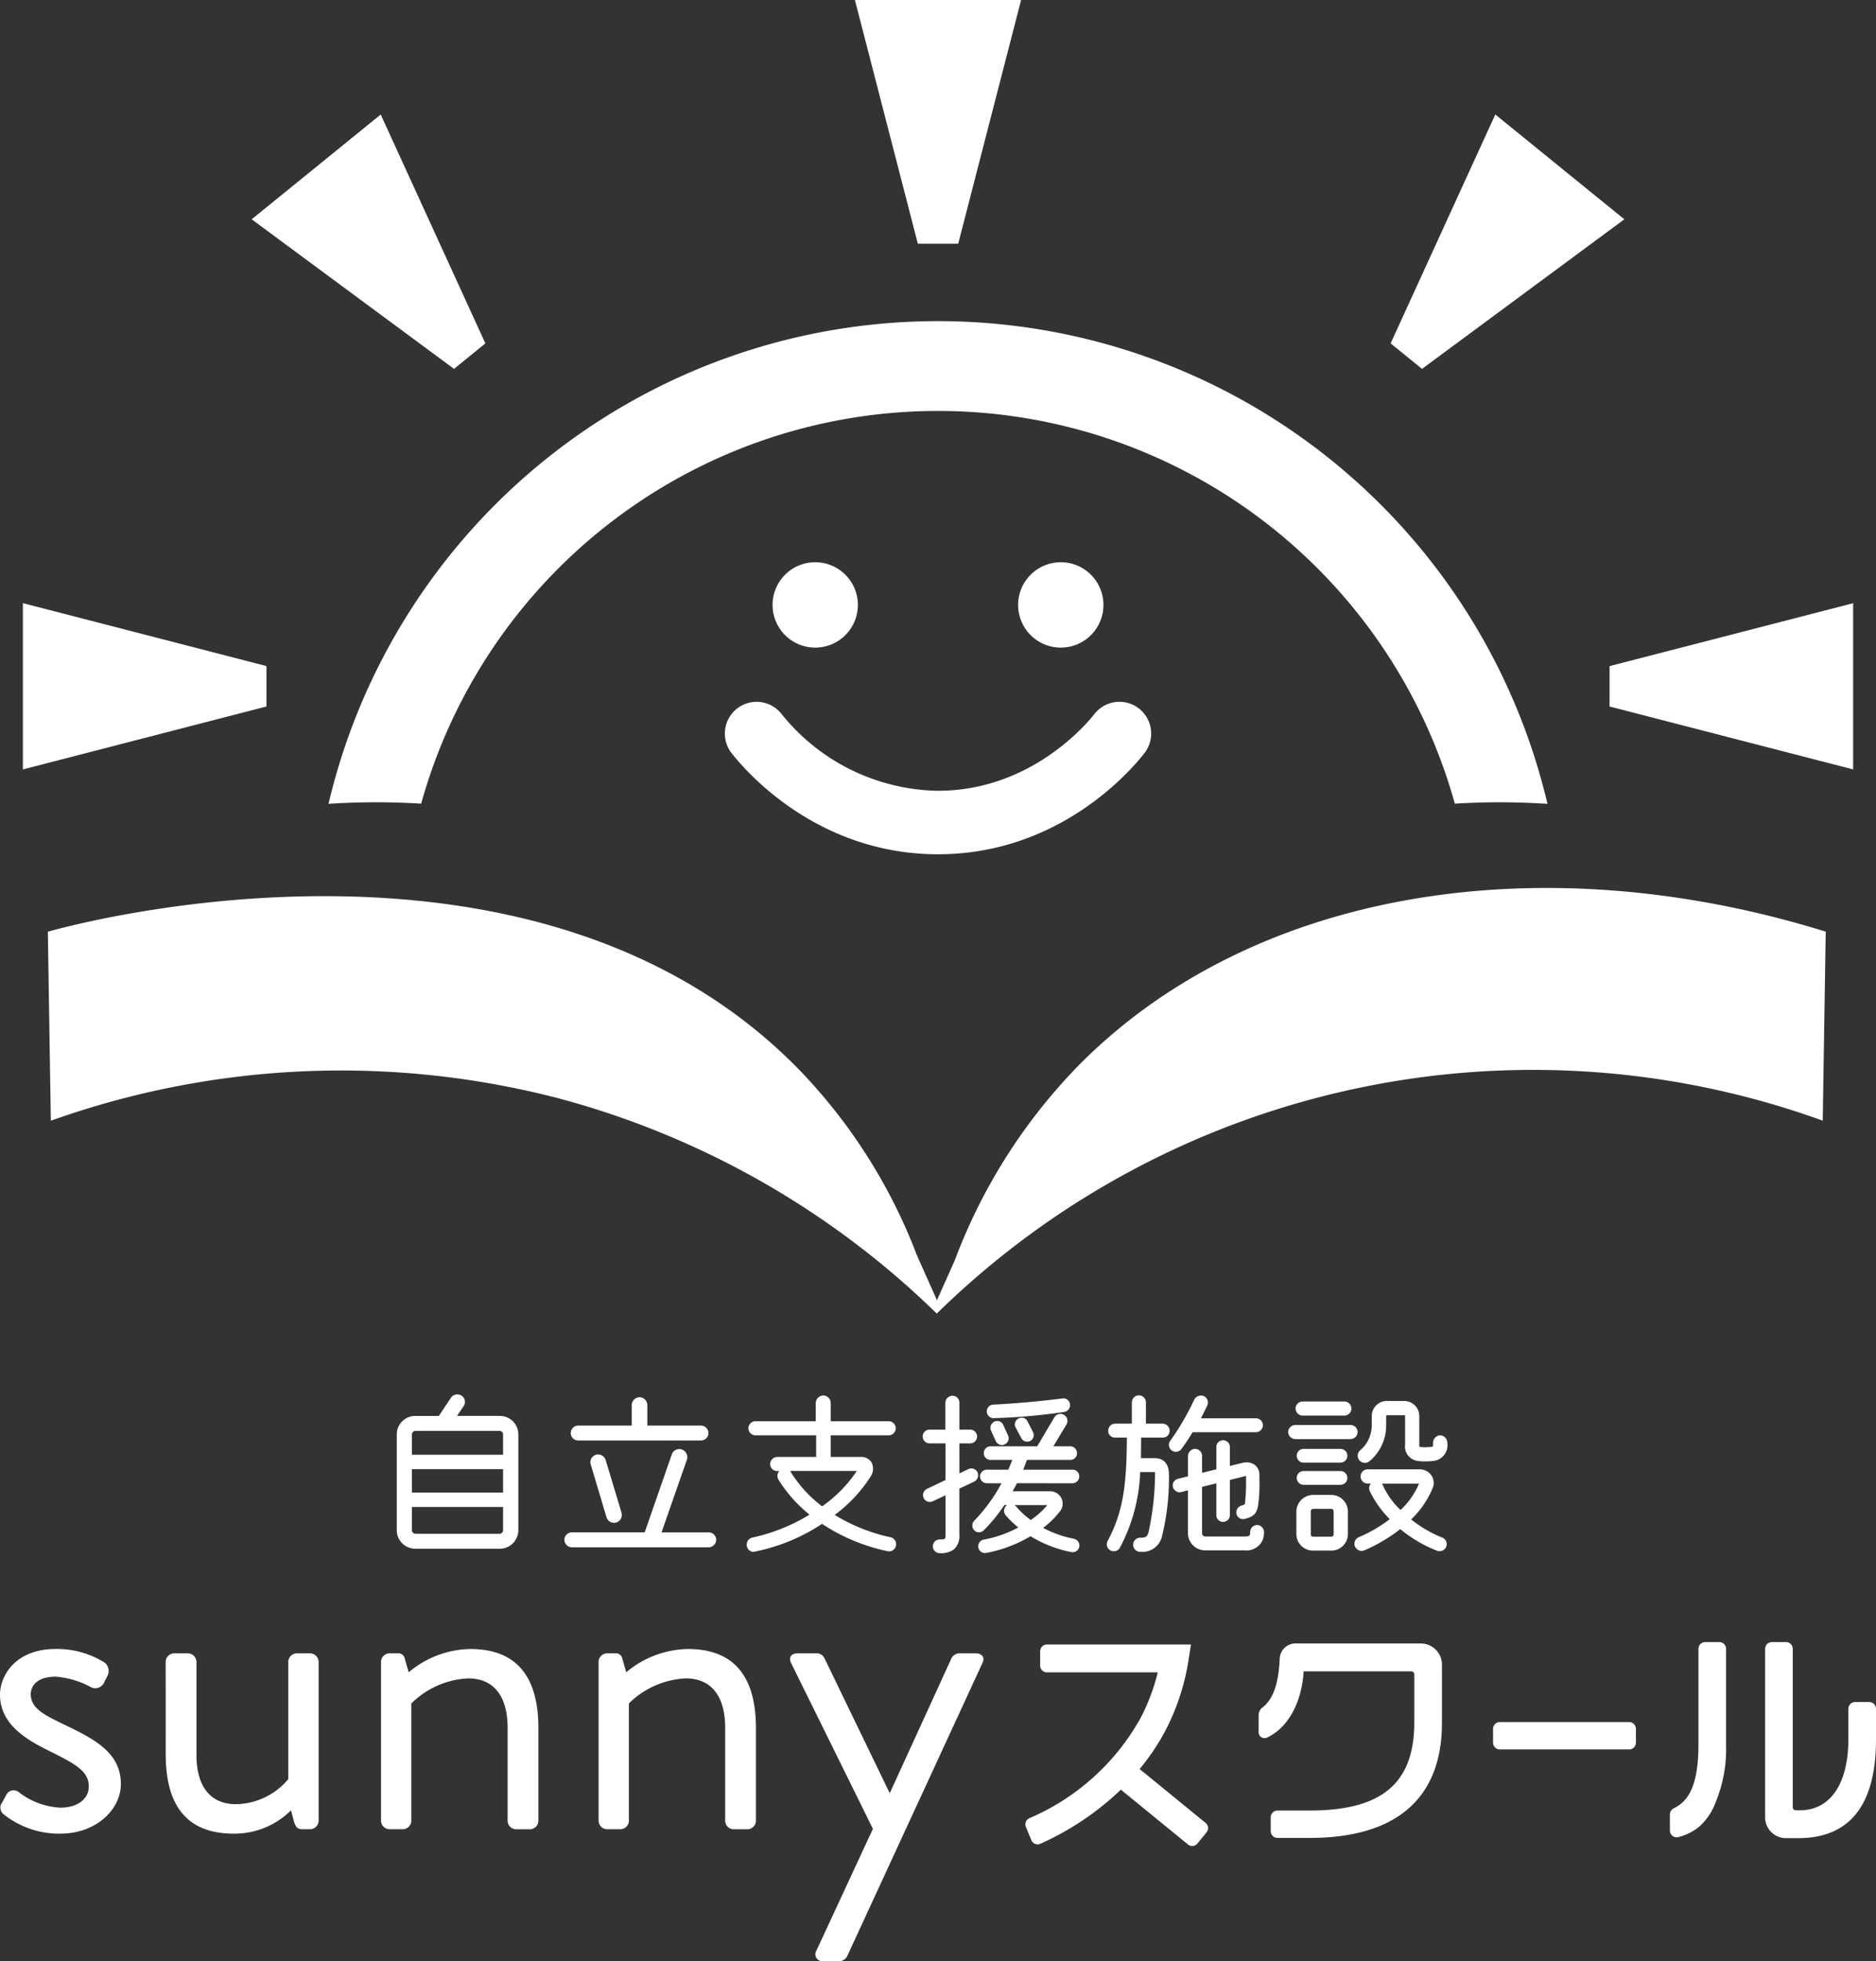
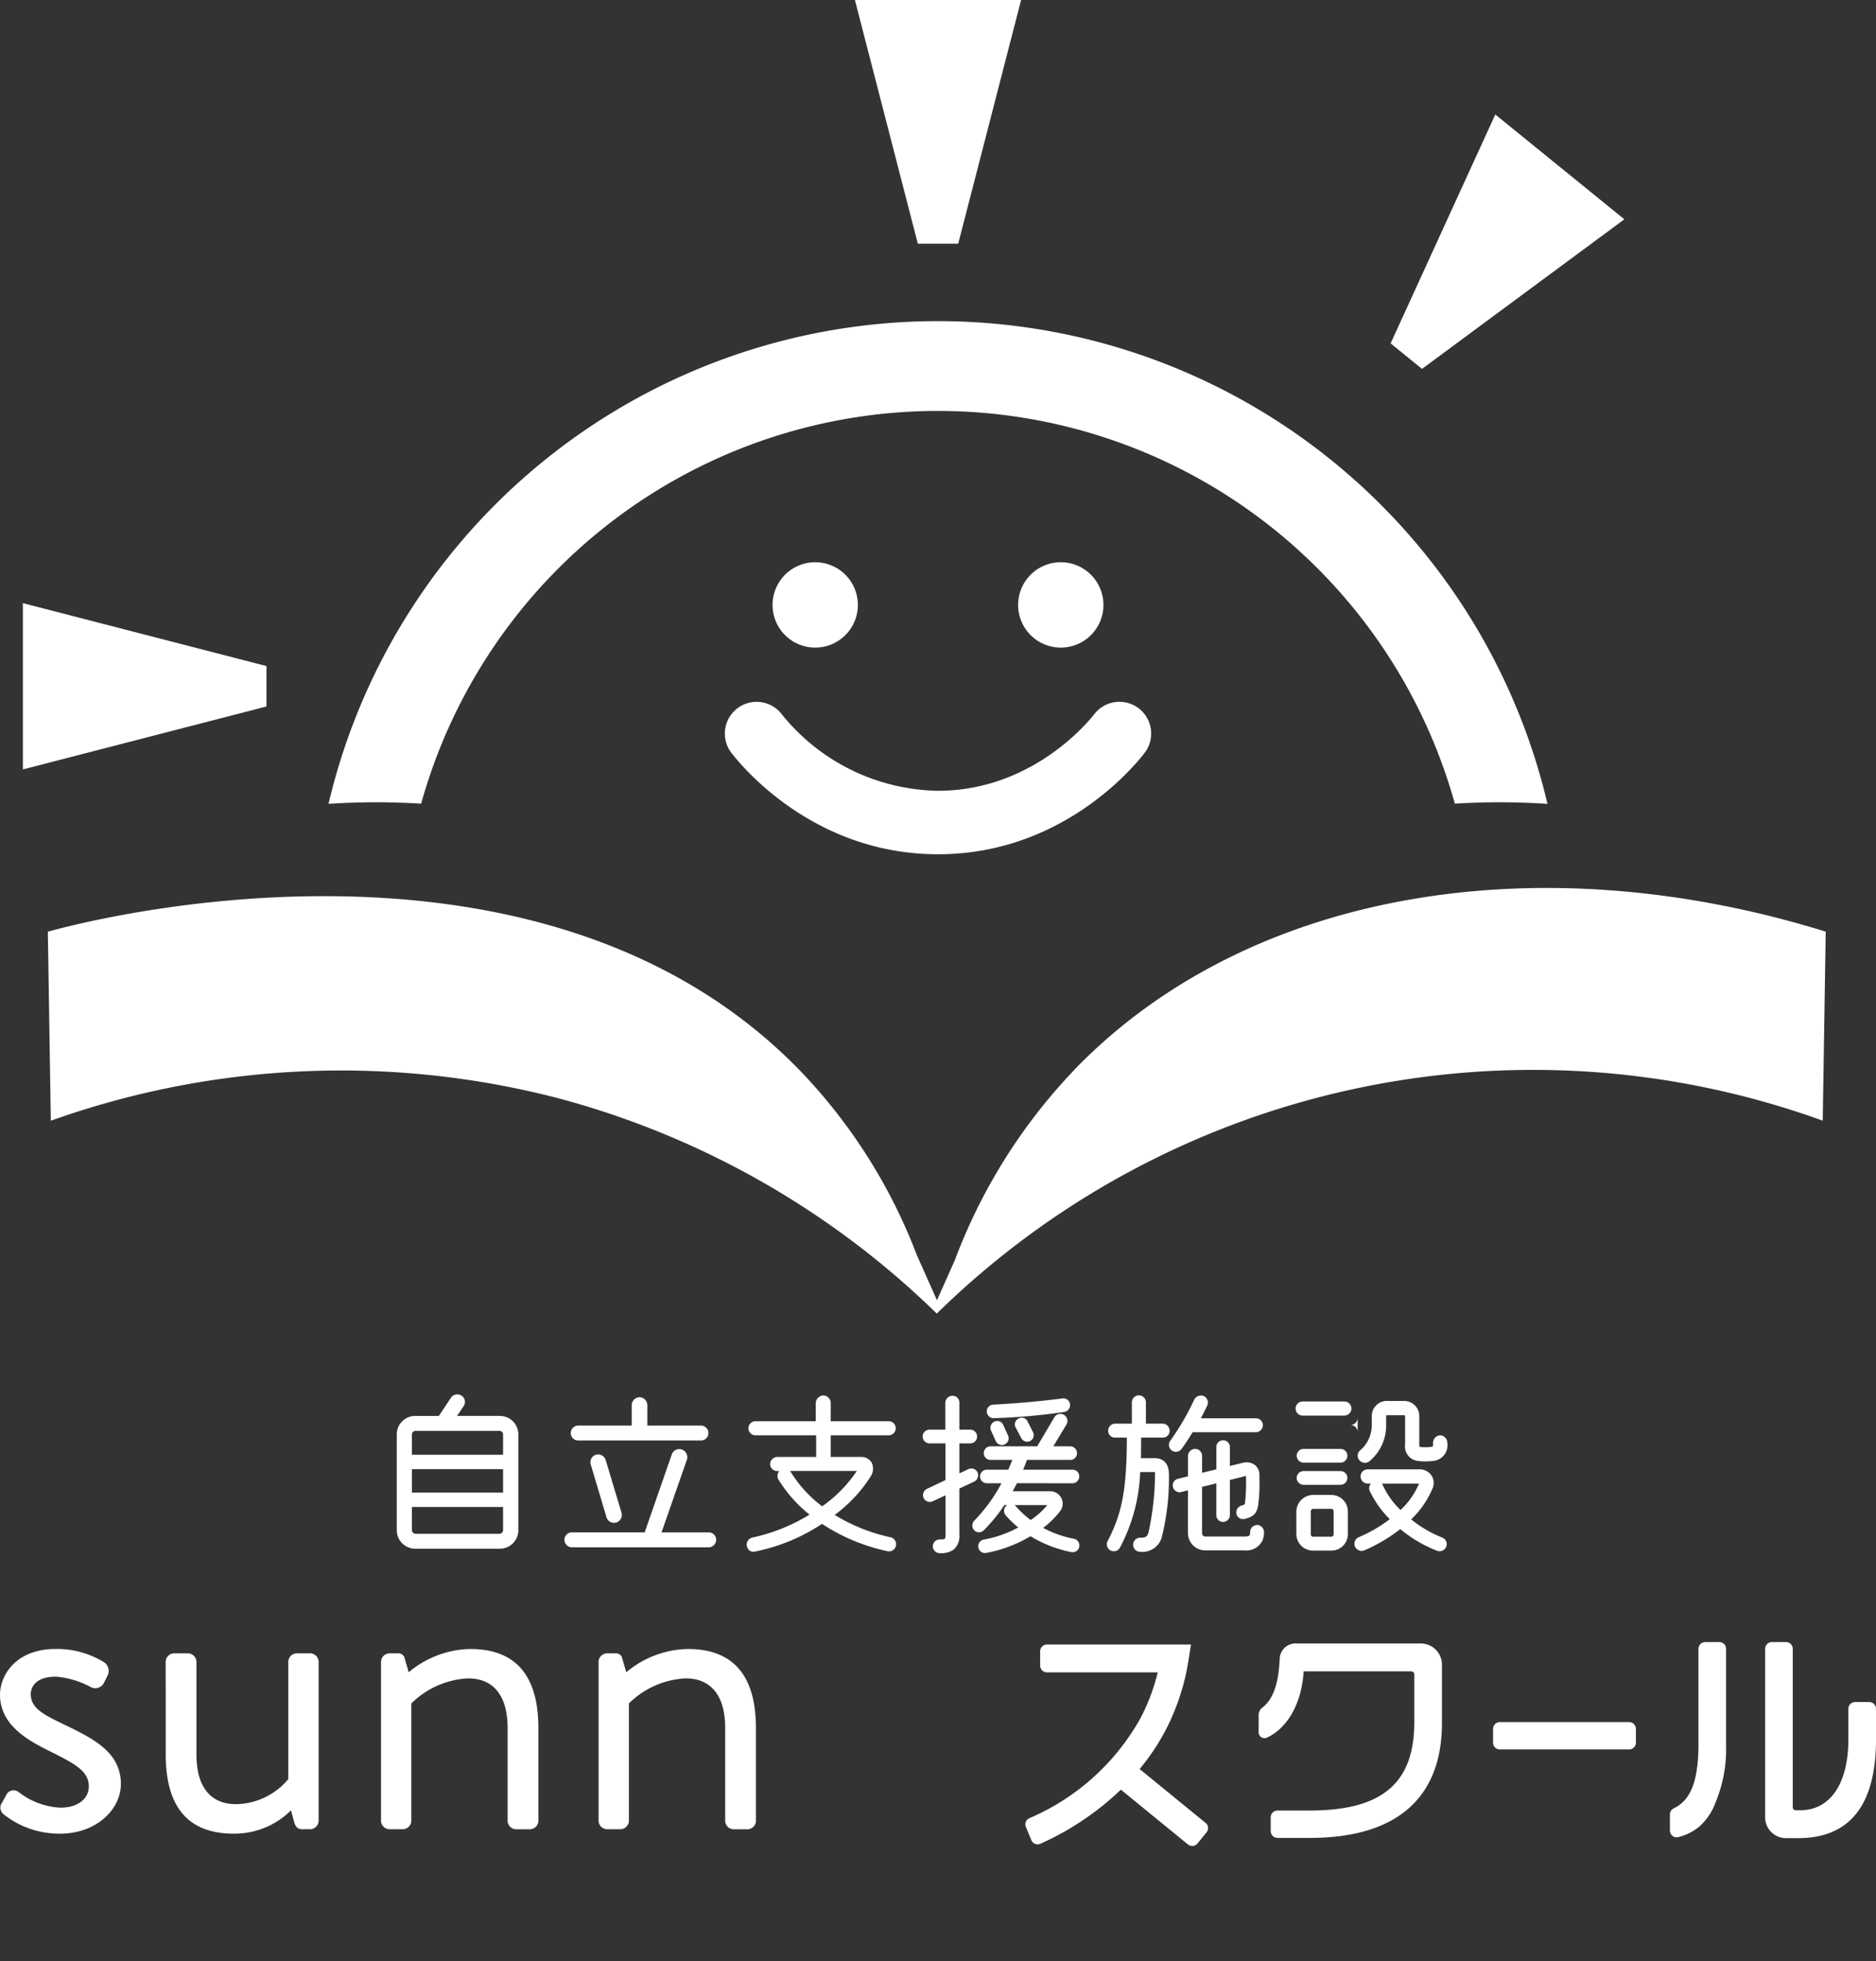
<svg xmlns="http://www.w3.org/2000/svg" width="176.56" height="184.487" viewBox="0 0 176.56 184.487">
  <rect x="0" y="0" width="176.56" height="184.487" fill="#333333" stroke="none" />
  <defs>
    <clipPath id="clip-path">
      <rect id="長方形_94" data-name="長方形 94" width="176.56" height="184.487" fill="none" />
    </clipPath>
  </defs>
  <g id="グループ_33" data-name="グループ 33" clip-path="url(#clip-path)">
    <path id="パス_96" data-name="パス 96" d="M130.07,92.79a4.015,4.015,0,1,1-4.015-4.015,4.015,4.015,0,0,1,4.015,4.015" transform="translate(-49.331 -35.885)" fill="#fff" />
    <path id="パス_97" data-name="パス 97" d="M168.864,92.79a4.015,4.015,0,1,1-4.015-4.015,4.015,4.015,0,0,1,4.015,4.015" transform="translate(-65.013 -35.885)" fill="#fff" />
    <path id="パス_98" data-name="パス 98" d="M134.568,125.152h-.2c-11.326-.091-18.009-7.945-19.232-9.519a2.986,2.986,0,1,1,4.713-3.668,19.269,19.269,0,0,0,14.567,7.214h.147c8.85,0,14.141-6.473,14.72-7.215A2.986,2.986,0,1,1,154,115.632c-1.242,1.6-7.989,9.52-19.428,9.52" transform="translate(-46.286 -44.792)" fill="#fff" />
-     <path id="パス_99" data-name="パス 99" d="M51.9,18.082l9.851,21.531L58.8,42.01,39.756,27.939Z" transform="translate(-16.07 -7.309)" fill="#fff" />
    <path id="パス_100" data-name="パス 100" d="M241.673,27.939,222.63,42.01l-2.953-2.4,9.851-21.531Z" transform="translate(-88.798 -7.309)" fill="#fff" />
    <path id="パス_101" data-name="パス 101" d="M3.612,95.234l22.926,5.919v3.8L3.612,110.875Z" transform="translate(-1.46 -38.496)" fill="#fff" />
-     <path id="パス_102" data-name="パス 102" d="M277.187,110.876l-22.926-5.919v-3.8l22.926-5.919Z" transform="translate(-102.778 -38.496)" fill="#fff" />
    <path id="パス_103" data-name="パス 103" d="M150.691,0l-5.919,22.926h-3.8L135.05,0Z" transform="translate(-54.59)" fill="#fff" />
    <path id="パス_104" data-name="パス 104" d="M56.432,95.966h0c1.406,0,2.8.051,4.183.13a50.495,50.495,0,0,1,97.284,0c1.385-.08,2.778-.13,4.185-.13,1.509,0,3.021.053,4.534.149a58.934,58.934,0,0,0-114.722,0c1.513-.1,3.025-.149,4.534-.149" transform="translate(-20.978 -20.497)" fill="#fff" />
    <path id="パス_105" data-name="パス 105" d="M104.129,157.357a52.662,52.662,0,0,0-11.211,17.865l-1.682,3.77q-.951-2.13-1.9-4.259a51.392,51.392,0,0,0-11.023-17.376c-24.626-25.32-67.389-13.979-70.757-13.034q.14,8.89.281,17.781A81.342,81.342,0,0,1,55.7,160.018,80.785,80.785,0,0,1,91.22,180.248,80.158,80.158,0,0,1,174.6,162.1q.14-8.89.281-17.781c-27.088-8.4-54.468-3.854-70.757,13.034" transform="translate(-3.053 -56.679)" fill="#fff" />
    <path id="パス_106" data-name="パス 106" d="M72.389,222.191H68.348l.622-.919a.7.7,0,0,0-.183-.978.731.731,0,0,0-.542-.114.716.716,0,0,0-.469.3l-1.137,1.712H64.406a1.739,1.739,0,0,0-1.729,1.746v9a1.739,1.739,0,0,0,1.729,1.745h7.983a1.739,1.739,0,0,0,1.729-1.745v-9a1.739,1.739,0,0,0-1.729-1.746M64.1,225.843v-1.906a.353.353,0,0,1,.34-.34h7.918a.336.336,0,0,1,.323.34v1.906Zm0,1.357H72.68v2.2H64.1Zm8.581,3.556v2.182a.336.336,0,0,1-.323.339H64.439a.353.353,0,0,1-.34-.339v-2.182Z" transform="translate(-25.335 -88.997)" fill="#fff" />
    <path id="パス_107" data-name="パス 107" d="M94.34,229.734a.736.736,0,0,0-.991.3.706.706,0,0,0-.054.553l1.488,4.979a.729.729,0,0,0,.365.431.74.74,0,0,0,.343.085.718.718,0,0,0,.218-.034.749.749,0,0,0,.483-.925L94.7,230.166a.732.732,0,0,0-.364-.431" transform="translate(-37.699 -92.829)" fill="#fff" />
    <path id="パス_108" data-name="パス 108" d="M102.732,236.635H98.3l2.387-6.834a.769.769,0,0,0-.474-.963.744.744,0,0,0-.947.46l-2.552,7.336H89.885a.7.7,0,0,0-.727.695.72.72,0,0,0,.727.711h12.847a.721.721,0,0,0,.712-.711.7.7,0,0,0-.712-.695" transform="translate(-36.04 -92.484)" fill="#fff" />
    <path id="パス_109" data-name="パス 109" d="M90.871,224.68H102.41a.7.7,0,0,0,.711-.695.721.721,0,0,0-.711-.711H97.368v-1.907a.753.753,0,0,0-.727-.759.761.761,0,0,0-.743.759v1.907H90.871a.721.721,0,0,0-.711.711.7.7,0,0,0,.711.695" transform="translate(-36.445 -89.175)" fill="#fff" />
    <path id="パス_110" data-name="パス 110" d="M131.471,233.671a16.833,16.833,0,0,1-5.236-2.1,13.4,13.4,0,0,0,3.376-3.6,1.324,1.324,0,0,0,.1-1.328,1.122,1.122,0,0,0-1.035-.523h-2.811v-2.036h5.478a.663.663,0,0,0,0-1.325h-5.478v-1.713a.722.722,0,0,0-.7-.711.74.74,0,0,0-.711.711v1.713h-5.7a.663.663,0,0,0,0,1.325h5.737v2.036H120.84a.68.68,0,0,0-.679.679.656.656,0,0,0,.679.646h.186a.678.678,0,0,0-.085.8,12.924,12.924,0,0,0,2.927,3.3,17.285,17.285,0,0,1-5.355,2.153.687.687,0,0,0-.547.8.7.7,0,0,0,.291.445.561.561,0,0,0,.315.1.53.53,0,0,0,.1-.01,17.761,17.761,0,0,0,6.372-2.618,17.883,17.883,0,0,0,6.157,2.568.66.66,0,0,0,.8-.514.652.652,0,0,0-.1-.514.7.7,0,0,0-.434-.291m-6.411-2.9a11.8,11.8,0,0,1-2.947-3.219.656.656,0,0,0-.075-.107h6.285a12.633,12.633,0,0,1-3.263,3.326" transform="translate(-47.679 -89.065)" fill="#fff" />
    <path id="パス_111" data-name="パス 111" d="M156.838,224.416a.646.646,0,0,0-.33.838l.453,1a.641.641,0,0,0,.579.371.608.608,0,0,0,.26-.058.649.649,0,0,0,.334-.363.624.624,0,0,0-.019-.476l-.453-1a.618.618,0,0,0-.823-.312" transform="translate(-63.243 -90.691)" fill="#fff" />
    <path id="パス_112" data-name="パス 112" d="M156.535,222.653a55.966,55.966,0,0,0,6.628-.583.647.647,0,0,0,.546-.727.623.623,0,0,0-.242-.424A.631.631,0,0,0,163,220.8c-2.145.272-4.338.468-6.52.581a.633.633,0,0,0-.6.67.646.646,0,0,0,.664.606" transform="translate(-63.006 -89.249)" fill="#fff" />
    <path id="パス_113" data-name="パス 113" d="M161.152,223.872a.636.636,0,0,0-.5.048.65.65,0,0,0-.319.393.574.574,0,0,0,.052.449l.533,1a.628.628,0,0,0,.556.338.643.643,0,0,0,.285-.068.622.622,0,0,0,.258-.837l-.517-1.018a.584.584,0,0,0-.345-.307" transform="translate(-64.799 -90.481)" fill="#fff" />
    <path id="パス_114" data-name="パス 114" d="M150.931,228.1a.678.678,0,0,0-.018-.517.62.62,0,0,0-.369-.323.659.659,0,0,0-.489.027l-.843.4v-2.824h1.018a.646.646,0,0,0,0-1.292h-1.018v-2.521a.64.64,0,0,0-.646-.663.672.672,0,0,0-.679.663v2.521H146.4a.646.646,0,1,0,0,1.292h1.5v3.448l-1.742.832a.653.653,0,0,0-.314.853.619.619,0,0,0,.352.334.651.651,0,0,0,.506-.018l1.2-.565v3.715c0,.425-.036.436-.517.436a.647.647,0,1,0,0,1.293,2.037,2.037,0,0,0,1.286-.338,1.675,1.675,0,0,0,.539-1.39v-4.352l1.4-.656a.616.616,0,0,0,.316-.354" transform="translate(-58.917 -89.086)" fill="#fff" />
    <path id="パス_115" data-name="パス 115" d="M163.032,229.754a.639.639,0,0,0,.629-.646.622.622,0,0,0-.629-.63h-4.647c.109-.269.265-.67.354-.921h4.082a.622.622,0,0,0,.629-.63.639.639,0,0,0-.629-.646h-1.6l1.257-2.091a.663.663,0,0,0-1.155-.649l-1.622,2.74h-4.393a.631.631,0,0,0-.63.646.623.623,0,0,0,.63.63h2.05c-.089.228-.216.551-.382.921h-2.007a.639.639,0,0,0-.646.63.647.647,0,0,0,.646.646h1.373a15.354,15.354,0,0,1-2.558,3.517.658.658,0,0,0,0,.917.615.615,0,0,0,.434.18h0a.662.662,0,0,0,.465-.2,15.1,15.1,0,0,0,1.932-2.365h.265c-.014.01-.03.019-.044.03a.652.652,0,0,0-.125.9,8.517,8.517,0,0,0,1.212,1.179,10.944,10.944,0,0,1-3.24,1.141.638.638,0,0,0,.1,1.267.661.661,0,0,0,.114-.01,12.687,12.687,0,0,0,4.175-1.573,11.707,11.707,0,0,0,3.836,1.491.654.654,0,0,0,.5-.105.617.617,0,0,0,.256-.4.647.647,0,0,0-.105-.486.636.636,0,0,0-.414-.264,10.024,10.024,0,0,1-2.88-1.024,8.152,8.152,0,0,0,1.591-1.569,1.108,1.108,0,0,0,.243-.707,1.164,1.164,0,0,0-1.162-1.164h-3.547c.146-.26.284-.511.406-.759Zm-3.94,3.458a8.149,8.149,0,0,1-1.363-1.258.742.742,0,0,0-.172-.148h3.1a7.357,7.357,0,0,1-1.566,1.406" transform="translate(-62.087 -90.225)" fill="#fff" />
    <path id="パス_116" data-name="パス 116" d="M179.35,226.223h-1.292c0-.293,0-.6.007-.906,0-.338.008-.683.008-1.032h2.052a.624.624,0,0,0,.63-.63.665.665,0,0,0-.63-.679h-1.6v-2a.662.662,0,1,0-1.324,0v2h-1.6a.664.664,0,0,0-.629.679.622.622,0,0,0,.629.63h1.131c-.024,4.341-.31,6.923-1.811,9.728a.678.678,0,0,0-.041.525.622.622,0,0,0,.313.362.672.672,0,0,0,.515.046.626.626,0,0,0,.376-.316,16.408,16.408,0,0,0,1.9-7.1l1.389,0a.531.531,0,0,1,.01.161v.067a26.815,26.815,0,0,1-.609,5.423c-.121.427-.263.524-.764.524a.663.663,0,1,0,0,1.325,1.889,1.889,0,0,0,2.03-1.461,23.124,23.124,0,0,0,.651-5.811c0-.99-.475-1.535-1.341-1.535" transform="translate(-70.676 -89.053)" fill="#fff" />
    <path id="パス_117" data-name="パス 117" d="M193.191,235.382a.663.663,0,0,0-.646.662c0,.354-.085.421-.534.421h-3.621c-.169,0-.372-.057-.372-.323v-4.347l1.343-.331v2.981a.632.632,0,0,0,.63.647.647.647,0,0,0,.646-.647v-3.3l1.513-.38a.1.1,0,0,1,.005.04v.248a16.693,16.693,0,0,1-.095,2.251c-.02.13-.026.166-.337.254a.665.665,0,0,0-.471.761.6.6,0,0,0,.264.4.678.678,0,0,0,.531.089c.745-.194,1.123-.441,1.254-1.312a14.327,14.327,0,0,0,.116-2.362v-.425a1.189,1.189,0,0,0-.426-.974,1.361,1.361,0,0,0-1.159-.2l-1.194.294v-1.786a.639.639,0,0,0-.646-.63.624.624,0,0,0-.63.63v2.1l-1.343.331v-1.591a.663.663,0,0,0-.661-.663.68.68,0,0,0-.663.663v1.921l-.957.232a.644.644,0,0,0-.46.774.655.655,0,0,0,.3.4.6.6,0,0,0,.472.074l.643-.163v4.015a1.62,1.62,0,0,0,1.68,1.632h3.637a1.669,1.669,0,0,0,1.7-.947,2.034,2.034,0,0,0,.139-.782.679.679,0,0,0-.661-.662" transform="translate(-74.886 -91.926)" fill="#fff" />
    <path id="パス_118" data-name="パス 118" d="M185.842,225.371c.4-.542.754-1.107,1.046-1.573h5.964a.663.663,0,0,0,.646-.663.647.647,0,0,0-.646-.647h-5.188c.19-.363.446-.876.6-1.2a.676.676,0,0,0-.316-.887.723.723,0,0,0-.919.347,23.683,23.683,0,0,1-2.248,3.855.653.653,0,0,0,.531,1.037.647.647,0,0,0,.528-.269" transform="translate(-74.643 -89.069)" fill="#fff" />
-     <path id="パス_119" data-name="パス 119" d="M210.032,225.663a.679.679,0,0,0-.677-.663h-5.187a.68.68,0,0,0-.679.663.689.689,0,0,0,.679.663h5.187a.688.688,0,0,0,.677-.663" transform="translate(-82.255 -90.95)" fill="#fff" />
+     <path id="パス_119" data-name="パス 119" d="M210.032,225.663a.679.679,0,0,0-.677-.663h-5.187h5.187a.688.688,0,0,0,.677-.663" transform="translate(-82.255 -90.95)" fill="#fff" />
    <path id="パス_120" data-name="パス 120" d="M205.492,233.564h3.473a.646.646,0,1,0,0-1.293h-3.473a.646.646,0,0,0,0,1.293" transform="translate(-82.803 -93.889)" fill="#fff" />
    <path id="パス_121" data-name="パス 121" d="M205.3,222.61h3.926a.663.663,0,1,0,0-1.325H205.3a.663.663,0,0,0,0,1.325" transform="translate(-82.727 -89.448)" fill="#fff" />
    <path id="パス_122" data-name="パス 122" d="M215.152,227.028a.69.69,0,0,0,.428-.149,4.384,4.384,0,0,0,1.576-3.364v-.906c0-.032,0-.064.163-.064h1.519c.081,0,.1.016.1.1v2.651a1.366,1.366,0,0,0,1.2,1.549,5.789,5.789,0,0,0,1.432,0h0a1.471,1.471,0,0,0,1.338-1.7.7.7,0,0,0-.661-.711.714.714,0,0,0-.679.711v.194c0,.147-.021.162-.138.18a4.783,4.783,0,0,1-1.041.016c-.115-.014-.115-.014-.115-.2v-2.694a1.423,1.423,0,0,0-1.438-1.438H217.3a1.425,1.425,0,0,0-1.5,1.4v.909a3.083,3.083,0,0,1-1.082,2.327.667.667,0,0,0-.08.948.678.678,0,0,0,.514.235" transform="translate(-86.697 -89.416)" fill="#fff" />
    <path id="パス_123" data-name="パス 123" d="M208.071,236.041h-1.7a1.588,1.588,0,0,0-1.583,1.551v2.149a1.561,1.561,0,0,0,1.583,1.535h1.7a1.553,1.553,0,0,0,1.567-1.535v-2.149a1.561,1.561,0,0,0-1.567-1.551m.226,1.551v2.149a.219.219,0,0,1-.226.226h-1.7a.219.219,0,0,1-.226-.226v-2.149a.235.235,0,0,1,.226-.242h1.7a.235.235,0,0,1,.226.242" transform="translate(-82.781 -95.413)" fill="#fff" />
    <path id="パス_124" data-name="パス 124" d="M205.492,230.064h3.473a.646.646,0,1,0,0-1.292h-3.473a.646.646,0,0,0,0,1.292" transform="translate(-82.803 -92.475)" fill="#fff" />
    <path id="パス_125" data-name="パス 125" d="M222.2,238.41a11.382,11.382,0,0,1-2.907-1.7,8.766,8.766,0,0,0,2.018-2.926,1.285,1.285,0,0,0-.109-1.213,1.344,1.344,0,0,0-1.124-.571H215.2a.656.656,0,0,0-.663.663.671.671,0,0,0,.663.679h.3a.652.652,0,0,0-.108.688,9.708,9.708,0,0,0,1.888,2.658,13.576,13.576,0,0,1-2.912,1.693.67.67,0,0,0-.368.867.69.69,0,0,0,.378.372.651.651,0,0,0,.509,0,15.173,15.173,0,0,0,3.381-2,12.65,12.65,0,0,0,3.438,2.03.624.624,0,0,0,.254.052.68.68,0,0,0,.256-.049.692.692,0,0,0,.378-.372.667.667,0,0,0-.389-.869m-3.915-2.589a7.585,7.585,0,0,1-1.645-2.291.687.687,0,0,0-.114-.188h3.5a7.149,7.149,0,0,1-1.738,2.478" transform="translate(-86.482 -93.779)" fill="#fff" />
    <path id="パス_126" data-name="パス 126" d="M214.09,259.494H202.463a1.505,1.505,0,0,0-1.656,1.485c-.113,2.332-.618,3.765-1.628,4.545a.874.874,0,0,0-.352.691v1.635a.549.549,0,0,0,.768.505c1.929-.873,3.286-3.211,3.467-6.237H213.2a.281.281,0,0,1,.276.3V266.9c0,5.747-3.041,8.309-9.862,8.309H200.6a.637.637,0,0,0-.637.637v1.3a.637.637,0,0,0,.637.637h3.061c8.124,0,12.418-3.733,12.418-10.8v-5.5a1.989,1.989,0,0,0-1.989-1.989" transform="translate(-80.37 -104.893)" fill="#fff" />
    <path id="パス_127" data-name="パス 127" d="M248.675,274.477H236.5a.637.637,0,0,1-.637-.637v-1.3a.637.637,0,0,1,.637-.637h12.17a.637.637,0,0,1,.637.637v1.3a.637.637,0,0,1-.637.637" transform="translate(-95.343 -109.908)" fill="#fff" />
    <path id="パス_128" data-name="パス 128" d="M287.311,264.913a.637.637,0,0,0-.637.637v2.856c0,4.19-1.7,6.69-4.558,6.69h-.4a.277.277,0,0,1-.277-.277V259.909a.637.637,0,0,0-.637-.637h-1.325a.637.637,0,0,0-.637.637v15.842a1.955,1.955,0,0,0,1.988,1.965h1.132c4.853,0,7.314-3.125,7.314-9.288V265.55a.637.637,0,0,0-.637-.637Z" transform="translate(-112.714 -104.804)" fill="#fff" />
    <path id="パス_129" data-name="パス 129" d="M267.12,259.271a.637.637,0,0,0-.637.637v9.007c0,4.2-1.139,5.407-2.325,6a.643.643,0,0,0-.361.574V277a.636.636,0,0,0,.786.62,4.959,4.959,0,0,0,2.035-1.038,5.665,5.665,0,0,0,1.488-2.263,12.891,12.891,0,0,0,.976-5.293v-9.118a.637.637,0,0,0-.637-.637Z" transform="translate(-106.633 -104.803)" fill="#fff" />
    <path id="パス_130" data-name="パス 130" d="M178.932,276.432l-6.2-5.061a21.161,21.161,0,0,0,2.416-3.6,21.4,21.4,0,0,0,2.177-6.6l.24-1.514H164.006a.637.637,0,0,0-.637.637v1.346a.637.637,0,0,0,.637.637h10.43a18.769,18.769,0,0,1-1.609,4.281,21.735,21.735,0,0,1-10.471,9.436.636.636,0,0,0-.329.826l.515,1.242a.635.635,0,0,0,.844.34,26.61,26.61,0,0,0,7.578-5.091l6.312,5.152a.637.637,0,0,0,.9-.091l.85-1.041a.637.637,0,0,0-.091-.9" transform="translate(-65.475 -104.959)" fill="#fff" />
    <path id="パス_131" data-name="パス 131" d="M.083,275c.164-.25.455-.828.578-1.034a.769.769,0,0,1,1.118-.125,6.981,6.981,0,0,0,3.889,1.448c1.7,0,2.689-.869,2.689-1.986,0-1.448-1.241-2.109-3.641-3.309C2.524,268.921,0,267.473,0,264.66c0-1.738,1.407-4.3,5.254-4.3a8.442,8.442,0,0,1,4.591,1.281,1,1,0,0,1,.25,1.282l-.332.663a.911.911,0,0,1-1.2.371,8.242,8.242,0,0,0-3.309-.991c-1.862,0-2.359.95-2.359,1.654,0,1.364,1.366,1.985,3.061,2.812,2.854,1.366,5.42,2.648,5.42,5.627,0,2.4-2.316,4.675-5.709,4.675A8.393,8.393,0,0,1,.29,275.871.823.823,0,0,1,.083,275" transform="translate(0 -105.243)" fill="#fff" />
    <path id="パス_132" data-name="パス 132" d="M26.171,261.837a.814.814,0,0,1,.786-.786h1.324a.815.815,0,0,1,.786.786v8.728c0,3.145,1.407,4.675,3.722,4.675a6.545,6.545,0,0,0,4.923-2.357V261.837a.815.815,0,0,1,.786-.786h1.282a.814.814,0,0,1,.786.786v14.975a.814.814,0,0,1-.786.786H39c-.455,0-.621-.289-.744-.7l-.291-1.077a7.545,7.545,0,0,1-5.377,2.193c-4.8,0-6.413-3.1-6.413-7.488Z" transform="translate(-10.579 -105.523)" fill="#fff" />
    <path id="パス_133" data-name="パス 133" d="M60.189,261.557a.814.814,0,0,1,.786-.786h.786a.6.6,0,0,1,.662.5l.372,1.282a9.238,9.238,0,0,1,5.793-2.191c4.8,0,6.412,3.143,6.412,7.445v8.729a.814.814,0,0,1-.786.786H72.89a.814.814,0,0,1-.786-.786V267.8c0-3.143-1.407-4.674-3.723-4.674a8.15,8.15,0,0,0-5.338,2.359v11.045a.813.813,0,0,1-.785.786H60.975a.814.814,0,0,1-.786-.786Z" transform="translate(-24.33 -105.242)" fill="#fff" />
    <path id="パス_134" data-name="パス 134" d="M94.555,261.557a.814.814,0,0,1,.786-.786h.786a.6.6,0,0,1,.662.5l.372,1.282a9.238,9.238,0,0,1,5.793-2.191c4.8,0,6.412,3.143,6.412,7.445v8.729a.814.814,0,0,1-.786.786h-1.323a.814.814,0,0,1-.786-.786V267.8c0-3.143-1.407-4.674-3.723-4.674a8.15,8.15,0,0,0-5.338,2.359v11.045a.813.813,0,0,1-.785.786H95.341a.814.814,0,0,1-.786-.786Z" transform="translate(-38.221 -105.242)" fill="#fff" />
-     <path id="パス_135" data-name="パス 135" d="M124.9,261.961c-.248-.537,0-.909.62-.909h1.821a.788.788,0,0,1,.7.455l6.123,12.658h.042L140,261.507a.84.84,0,0,1,.7-.455h1.572c.621,0,.911.413.621.95l-12.7,27.512a.884.884,0,0,1-.7.5h-1.53a.668.668,0,0,1-.661-1.034l5.3-11.418Z" transform="translate(-50.448 -105.523)" fill="#fff" />
  </g>
</svg>